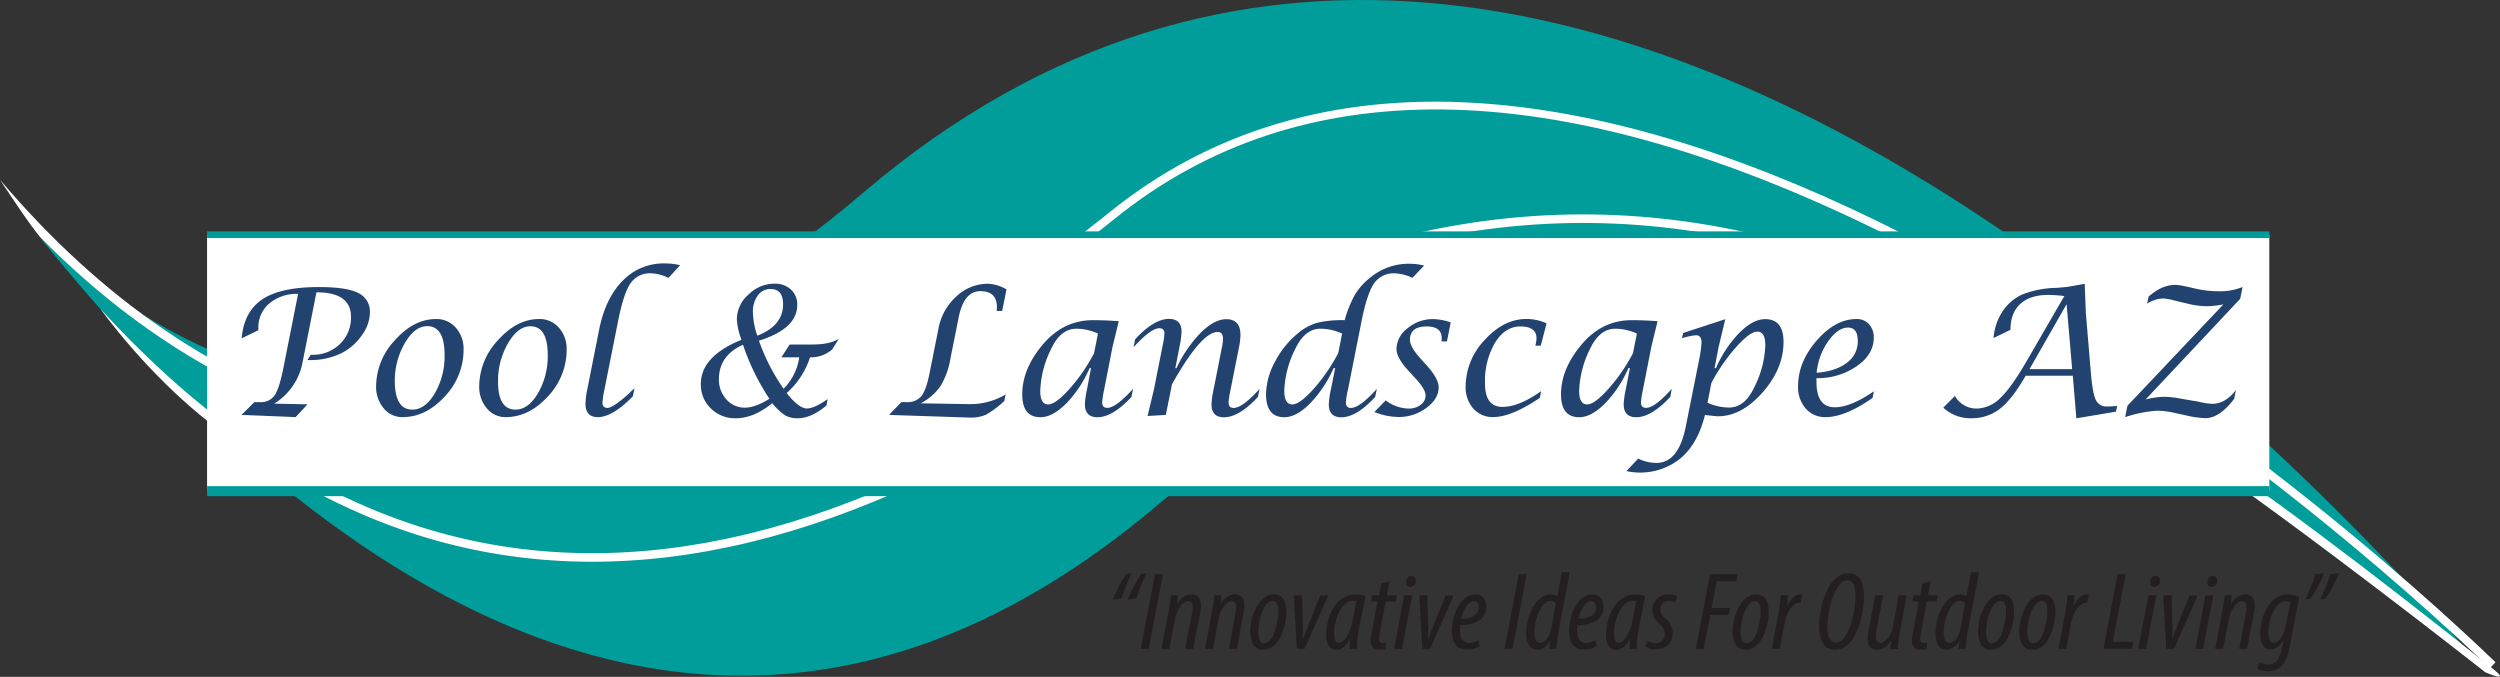
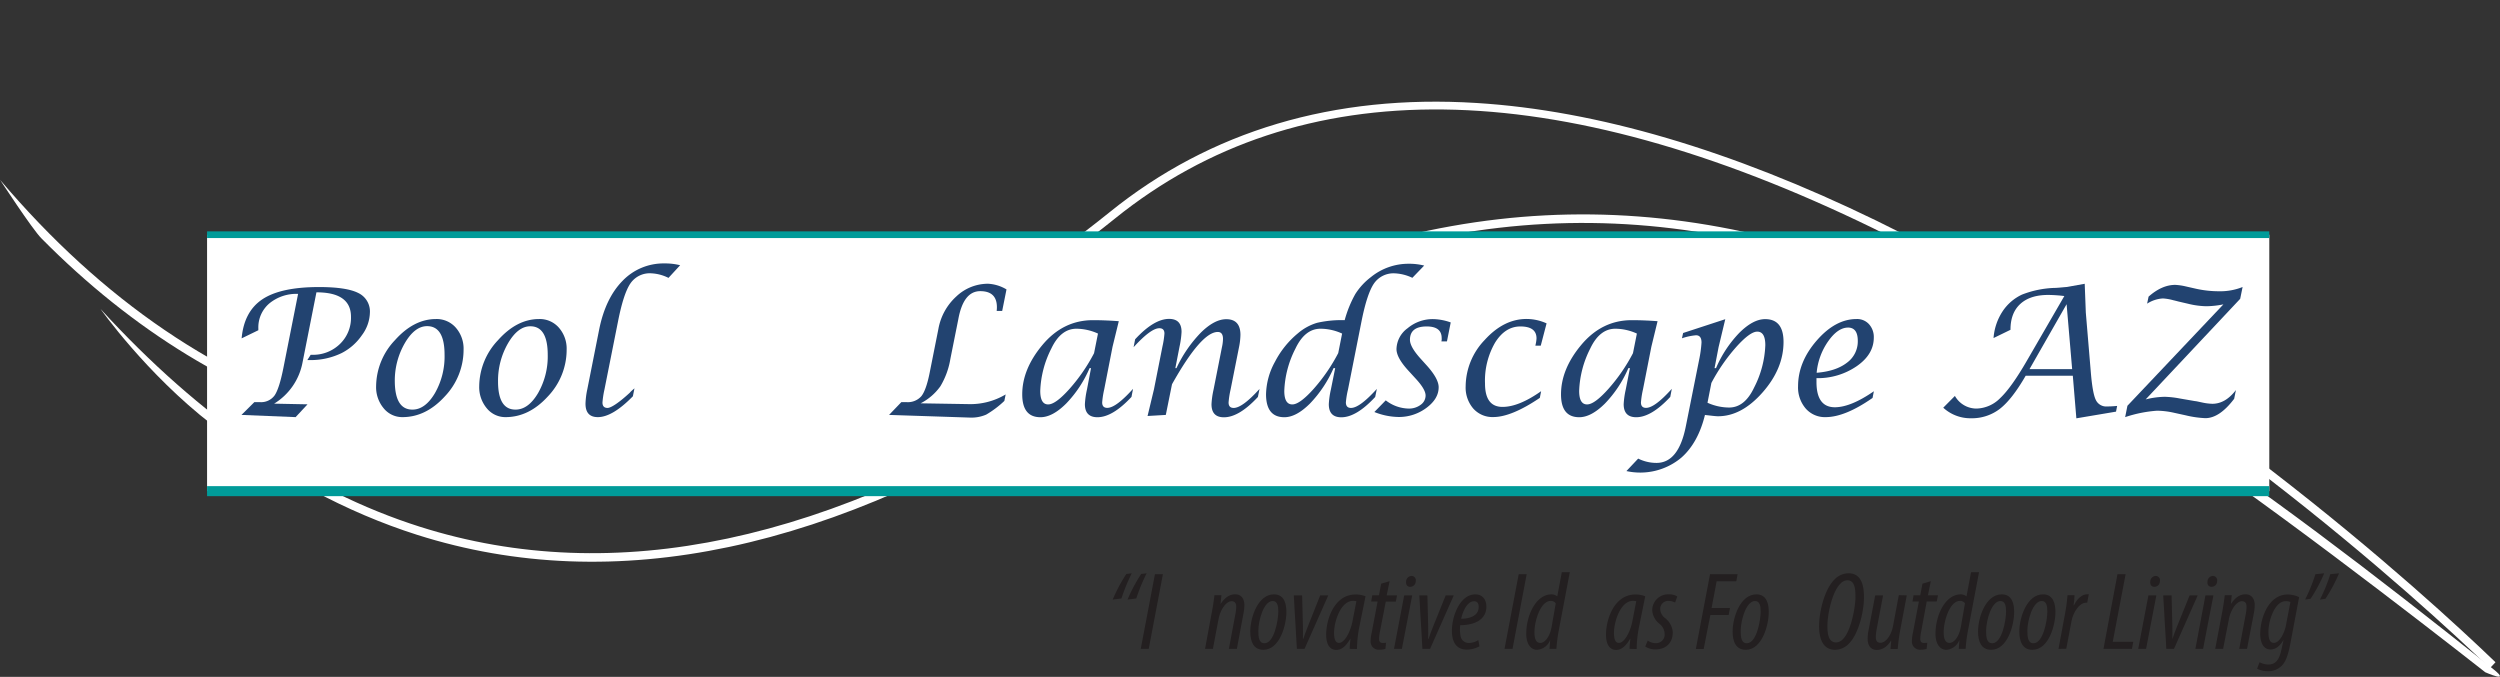
<svg xmlns="http://www.w3.org/2000/svg" viewBox="0 0 748.04 202.52">
  <rect x="0" y="0" width="748.04" height="202.52" fill="#333333" stroke="none" />
  <defs>
    <style>.cls-1{fill:#009d9a;}.cls-2{fill:#fff;}.cls-3{fill:#231f20;}.cls-4{fill:#224370;}.cls-5,.cls-6{fill:none;stroke:#009b99;}.cls-5{stroke-width:3px;}.cls-6{stroke-width:2px;}</style>
  </defs>
  <title>Pool-and-Landscape-AZ</title>
  <g id="Layer_4" data-name="Layer 4">
-     <path class="cls-1" d="M262.33,62.45C156.13,152.9,73.19,127.64,15.47,75.31c80.39,100,203,193.08,335.77,79.9C539.32-5,747.61,206,747.61,206S482.79-125.29,262.33,62.45Z" transform="translate(-3.98 -4.85)" />
    <path class="cls-2" d="M747.61,206s8,3.53,2.43-.92C677.42,147.19,615.22,101.71,550.32,80.83c-75.4-24.25-147.56-11.42-227.07,40.39-70.34,45.84-135.51,59.71-193.69,41.22Q78.95,146.36,34.07,97.3s13.62,19.35,33.33,34.58,40.21,26.26,61.39,33c58.94,18.72,124.83,4.76,195.84-41.51C403.45,72,474.92,59.25,549.55,83.26c36.65,11.78,72.5,31.51,109.9,57C693,163,747.61,206,747.61,206Z" transform="translate(-3.98 -4.85)" />
    <path class="cls-2" d="M749,204.79c-20.71-19.9-95.22-88.2-184.61-131.69-95.27-46.35-171.57-47.32-226.77-2.88C263.36,130,179.81,152.58,108.36,132.3c-33.71-9.57-64.62-28.44-92-56.14C13.65,73.45,4,58.66,4,58.66c30.51,36,65.83,60.12,105.06,71.26,70.67,20.06,153.4-2.4,227-61.63C366.16,44,403.08,33,445.73,35.66c35.94,2.21,76.21,14.06,119.69,35.21C655.14,114.52,729.9,183,750.67,203L749,204.79Z" transform="translate(-3.98 -4.85)" />
  </g>
  <g id="Type">
    <path class="cls-3" d="M336.92,184.25a47.59,47.59,0,0,1,4.08-7.66l1.62-.2a54.57,54.57,0,0,0-3.08,7.53Zm4.44,0a47.59,47.59,0,0,1,4.08-7.66l1.63-.2a53.37,53.37,0,0,0-3.09,7.53Z" transform="translate(-3.98 -4.85)" />
    <path class="cls-3" d="M351.94,176.66,347.7,199h-2.39l4.25-22.35Z" transform="translate(-3.98 -4.85)" />
-     <path class="cls-3" d="M351.51,199l2-10.55c.46-2.32.7-4.21.86-5.5h2.09l-.26,2.55h.06c1.29-1.95,2.69-2.82,4.31-2.82,2,0,2.76,1.56,2.76,3.25a14.61,14.61,0,0,1-.3,2.62L361,199h-2.39l2-10.41a12,12,0,0,0,.23-2.23c0-1-.4-1.62-1.39-1.62-1.49,0-3.28,2.29-3.88,5.34L353.87,199Z" transform="translate(-3.98 -4.85)" />
    <path class="cls-3" d="M364.55,199l1.95-10.55c.47-2.32.7-4.21.87-5.5h2.08l-.26,2.55h.06c1.3-1.95,2.69-2.82,4.32-2.82,2,0,2.75,1.56,2.75,3.25a13.76,13.76,0,0,1-.3,2.62L374.07,199h-2.39l1.95-10.41a11.21,11.21,0,0,0,.24-2.23c0-1-.4-1.62-1.4-1.62-1.49,0-3.28,2.29-3.88,5.34L366.9,199Z" transform="translate(-3.98 -4.85)" />
    <path class="cls-3" d="M388.89,187.93c0,4-2,11.35-6.9,11.35-3,0-3.91-2.59-3.91-5.44,0-4.31,2.32-11.15,7.09-11.15C388.39,182.69,388.89,185.78,388.89,187.93Zm-8.39,5.68c0,1.82.13,3.71,1.82,3.71,2.92,0,4.15-6.83,4.15-9.55,0-1.66-.3-3.09-1.69-3.09C382.12,184.68,380.5,190.45,380.5,193.61Z" transform="translate(-3.98 -4.85)" />
    <path class="cls-3" d="M393.6,183l.23,9.09c0,1.72.07,2.75,0,3.94h.1c.36-1.16.83-2.28,1.42-3.84L399,183h2.42l-7.1,16h-2.29l-.93-16Z" transform="translate(-3.98 -4.85)" />
    <path class="cls-3" d="M407.83,199c0-.89.13-1.79.23-3H408c-1.59,2.72-3,3.32-4.21,3.32-1.86,0-3-1.63-3-4.52,0-4.87,2.58-12.07,8.78-12.07a8.21,8.21,0,0,1,3,.53l-1.86,9.19a35.09,35.09,0,0,0-.7,6.6Zm2-14.26a4.37,4.37,0,0,0-1-.1c-3.59,0-5.58,5.87-5.68,9.39,0,2,.37,3.18,1.5,3.18,1.62,0,3.35-3.18,4-6.37Z" transform="translate(-3.98 -4.85)" />
    <path class="cls-3" d="M419.77,178.75,418.9,183H422l-.37,1.86h-3L416.85,194a11.17,11.17,0,0,0-.23,2c0,.8.29,1.23,1.09,1.23a4.22,4.22,0,0,0,1-.07l-.2,1.86a6.25,6.25,0,0,1-1.73.23,2.43,2.43,0,0,1-2.69-2.58,12.06,12.06,0,0,1,.34-2.59l1.75-9.25h-1.92l.33-1.86h2l.66-3.48Z" transform="translate(-3.98 -4.85)" />
    <path class="cls-3" d="M421.09,199l3.05-16h2.39l-3.08,16Zm3.62-20.13a1.7,1.7,0,0,1,1.59-1.69,1.28,1.28,0,0,1,1.29,1.56,1.64,1.64,0,0,1-1.66,1.69C425.07,180.44,424.61,179.81,424.71,178.88Z" transform="translate(-3.98 -4.85)" />
    <path class="cls-3" d="M431.08,183l.23,9.09c0,1.72.06,2.75,0,3.94h.1c.37-1.16.83-2.28,1.43-3.84l3.71-9.19h2.42l-7.09,16h-2.29l-.93-16Z" transform="translate(-3.98 -4.85)" />
    <path class="cls-3" d="M446.66,198.22a7.86,7.86,0,0,1-3.78,1c-3.38,0-4.47-2.59-4.47-5.67,0-4.34,2.42-10.85,7-10.85,2.36,0,3.32,1.79,3.32,3.65,0,3.88-3.45,5.54-7.83,5.57a11.26,11.26,0,0,0,.1,3.22,2.45,2.45,0,0,0,2.46,2.09,5.29,5.29,0,0,0,2.85-.86ZM445,184.75c-1.43,0-3,1.76-3.82,5.24,2.56,0,5.24-.89,5.24-3.48C446.46,185.38,446,184.75,445,184.75Z" transform="translate(-3.98 -4.85)" />
    <path class="cls-3" d="M460.79,176.66,456.55,199h-2.39l4.24-22.35Z" transform="translate(-3.98 -4.85)" />
    <path class="cls-3" d="M473.69,176.06l-3.28,17.31a47.47,47.47,0,0,0-.73,5.64h-2.06l.2-2.52h-.06a4.53,4.53,0,0,1-3.85,2.79c-2,0-3.25-1.89-3.25-4.81,0-5.47,2.88-11.78,7.59-11.78a2.81,2.81,0,0,1,1.69.6l1.36-7.23Zm-4.21,9.32a1.74,1.74,0,0,0-1.49-.73c-3.09,0-4.88,6.07-4.88,9.35,0,1.89.43,3.22,1.76,3.22,1.16,0,2.72-1.46,3.35-4.64Z" transform="translate(-3.98 -4.85)" />
-     <path class="cls-3" d="M481.72,198.22a7.86,7.86,0,0,1-3.78,1c-3.38,0-4.48-2.59-4.48-5.67,0-4.34,2.42-10.85,7-10.85,2.35,0,3.31,1.79,3.31,3.65,0,3.88-3.44,5.54-7.82,5.57a10.57,10.57,0,0,0,.1,3.22,2.44,2.44,0,0,0,2.45,2.09,5.29,5.29,0,0,0,2.85-.86Zm-1.63-13.47c-1.42,0-2.95,1.76-3.81,5.24,2.55,0,5.24-.89,5.24-3.48C481.52,185.38,481.05,184.75,480.09,184.75Z" transform="translate(-3.98 -4.85)" />
    <path class="cls-3" d="M491.57,199c0-.89.13-1.79.23-3h-.07c-1.59,2.72-3,3.32-4.21,3.32-1.85,0-3-1.63-3-4.52,0-4.87,2.58-12.07,8.79-12.07a8.11,8.11,0,0,1,2.95.53l-1.86,9.19a35.09,35.09,0,0,0-.7,6.6Zm2-14.26a4.37,4.37,0,0,0-1-.1c-3.59,0-5.57,5.87-5.67,9.39,0,2,.36,3.18,1.49,3.18,1.62,0,3.35-3.18,4-6.37Z" transform="translate(-3.98 -4.85)" />
    <path class="cls-3" d="M497,196.52a4.32,4.32,0,0,0,2.49.77,2.55,2.55,0,0,0,2.58-2.72,4,4,0,0,0-1.62-3.12,5.62,5.62,0,0,1-2.09-3.91,4.75,4.75,0,0,1,5-4.85,4.49,4.49,0,0,1,2.49.63l-.66,1.83a4,4,0,0,0-1.86-.5,2.4,2.4,0,0,0-2.59,2.49,3.55,3.55,0,0,0,1.5,2.69A5.82,5.82,0,0,1,504.5,194c0,3.45-2.25,5.17-5.24,5.17a5.61,5.61,0,0,1-3-.86Z" transform="translate(-3.98 -4.85)" />
    <path class="cls-3" d="M515.65,176.66h8.25l-.39,2.12h-5.88l-1.52,8h5.51l-.4,2.09h-5.47l-2,10.18H511.4Z" transform="translate(-3.98 -4.85)" />
    <path class="cls-3" d="M533.22,187.93c0,4-2,11.35-6.89,11.35-3,0-3.92-2.59-3.92-5.44,0-4.31,2.32-11.15,7.1-11.15C532.73,182.69,533.22,185.78,533.22,187.93Zm-8.39,5.68c0,1.82.14,3.71,1.83,3.71,2.92,0,4.14-6.83,4.14-9.55,0-1.66-.3-3.09-1.69-3.09C526.46,184.68,524.83,190.45,524.83,193.61Z" transform="translate(-3.98 -4.85)" />
-     <path class="cls-3" d="M534.15,199l2-10.78c.39-2.15.59-4.08.69-5.27H539c0,.86-.1,1.72-.26,3h.09c1-2,2.39-3.29,4-3.29.17,0,.3,0,.43,0l-.46,2.52-.3,0c-2.13,0-3.92,3-4.38,5.37L536.51,199Z" transform="translate(-3.98 -4.85)" />
    <path class="cls-3" d="M561.71,183.62c0,4.15-1.59,10.88-4.47,13.77a5.75,5.75,0,0,1-4.18,1.89c-4.31,0-4.78-4.68-4.78-7.07,0-4.28,1.59-11,4.64-14a5.9,5.9,0,0,1,4.15-1.83C561.32,176.39,561.71,180.8,561.71,183.62Zm-7.09-4.08c-2.49,2.49-3.85,9.22-3.85,12.54,0,1.89.1,5,2.65,5a3,3,0,0,0,2-1c2.58-2.62,3.74-9.95,3.74-12.47s-.16-5.14-2.48-5.14A3,3,0,0,0,554.62,179.54Z" transform="translate(-3.98 -4.85)" />
    <path class="cls-3" d="M574.52,183l-2,10.58c-.43,2.32-.59,4.18-.72,5.47h-2.16l.23-2.52h-.06c-1.23,2-2.76,2.79-4.28,2.79-1.93,0-2.72-1.56-2.72-3.29a13.53,13.53,0,0,1,.26-2.55l2-10.48h2.36L565.53,193a13.53,13.53,0,0,0-.27,2.52c0,1,.4,1.66,1.36,1.66,1.59,0,3.25-2.16,3.78-5l1.73-9.25Z" transform="translate(-3.98 -4.85)" />
    <path class="cls-3" d="M581.71,178.75l-.86,4.21h3l-.36,1.86h-3L578.79,194a12.17,12.17,0,0,0-.23,2c0,.8.3,1.23,1.1,1.23a4.13,4.13,0,0,0,1-.07l-.2,1.86a6.13,6.13,0,0,1-1.72.23,2.43,2.43,0,0,1-2.69-2.58,12.55,12.55,0,0,1,.33-2.59l1.76-9.25h-1.92l.33-1.86h2l.66-3.48Z" transform="translate(-3.98 -4.85)" />
    <path class="cls-3" d="M596.14,176.06l-3.28,17.31a43.66,43.66,0,0,0-.73,5.64h-2.06l.2-2.52h-.07a4.52,4.52,0,0,1-3.84,2.79c-2,0-3.25-1.89-3.25-4.81,0-5.47,2.88-11.78,7.59-11.78a2.83,2.83,0,0,1,1.69.6l1.36-7.23Zm-4.21,9.32a1.74,1.74,0,0,0-1.49-.73c-3.09,0-4.88,6.07-4.88,9.35,0,1.89.43,3.22,1.76,3.22,1.16,0,2.72-1.46,3.35-4.64Z" transform="translate(-3.98 -4.85)" />
    <path class="cls-3" d="M606.65,187.93c0,4-2,11.35-6.9,11.35-3,0-3.91-2.59-3.91-5.44,0-4.31,2.32-11.15,7.1-11.15C606.16,182.69,606.65,185.78,606.65,187.93Zm-8.39,5.68c0,1.82.13,3.71,1.83,3.71,2.91,0,4.14-6.83,4.14-9.55,0-1.66-.3-3.09-1.69-3.09C599.89,184.68,598.26,190.45,598.26,193.61Z" transform="translate(-3.98 -4.85)" />
    <path class="cls-3" d="M619,187.93c0,4-2,11.35-6.9,11.35-3,0-3.91-2.59-3.91-5.44,0-4.31,2.32-11.15,7.1-11.15C618.49,182.69,619,185.78,619,187.93Zm-8.39,5.68c0,1.82.13,3.71,1.82,3.71,2.92,0,4.15-6.83,4.15-9.55,0-1.66-.3-3.09-1.69-3.09C612.23,184.68,610.6,190.45,610.6,193.61Z" transform="translate(-3.98 -4.85)" />
    <path class="cls-3" d="M619.92,199l2-10.78c.4-2.15.6-4.08.7-5.27h2.09c0,.86-.1,1.72-.27,3h.1c1-2,2.39-3.29,4-3.29.17,0,.3,0,.44,0l-.47,2.52-.3,0c-2.12,0-3.91,3-4.37,5.37l-1.6,8.42Z" transform="translate(-3.98 -4.85)" />
    <path class="cls-3" d="M637.56,176.66H640l-3.85,20.23h6.14l-.4,2.12h-8.52Z" transform="translate(-3.98 -4.85)" />
    <path class="cls-3" d="M643.77,199l3.05-16h2.38l-3.08,16Zm3.61-20.13a1.7,1.7,0,0,1,1.59-1.69,1.28,1.28,0,0,1,1.29,1.56,1.64,1.64,0,0,1-1.65,1.69C647.75,180.44,647.28,179.81,647.38,178.88Z" transform="translate(-3.98 -4.85)" />
    <path class="cls-3" d="M653.75,183l.23,9.09c0,1.72.06,2.75,0,3.94H654c.37-1.16.83-2.28,1.43-3.84l3.72-9.19h2.42l-7.1,16h-2.29l-.93-16Z" transform="translate(-3.98 -4.85)" />
    <path class="cls-3" d="M660.88,199l3-16h2.39l-3.09,16Zm3.61-20.13a1.71,1.71,0,0,1,1.59-1.69,1.29,1.29,0,0,1,1.3,1.56,1.65,1.65,0,0,1-1.66,1.69C664.86,180.44,664.39,179.81,664.49,178.88Z" transform="translate(-3.98 -4.85)" />
    <path class="cls-3" d="M666.81,199l2-10.55c.46-2.32.7-4.21.86-5.5h2.09l-.26,2.55h.06c1.3-1.95,2.69-2.82,4.31-2.82,2,0,2.76,1.56,2.76,3.25a13.76,13.76,0,0,1-.3,2.62l-2,10.45H674l1.95-10.41a12,12,0,0,0,.23-2.23c0-1-.4-1.62-1.39-1.62-1.49,0-3.28,2.29-3.88,5.34L669.17,199Z" transform="translate(-3.98 -4.85)" />
    <path class="cls-3" d="M680.08,203a5.91,5.91,0,0,0,2.59.69c2.42,0,3.41-1.75,4-4.71l.57-2.52h-.07c-1.36,2.23-2.69,2.72-3.85,2.72-1.85,0-3-1.62-3.05-4.64,0-4.74,2.49-11.81,8.23-11.81a8.08,8.08,0,0,1,3.41.8l-2.62,13.9c-.63,3.34-1.39,5.43-2.52,6.56a5.61,5.61,0,0,1-4.28,1.69,6.44,6.44,0,0,1-3.15-.76Zm9.22-18a2.88,2.88,0,0,0-1.39-.27c-3.29,0-5.11,5.68-5.18,9,0,1.89.23,3.48,1.63,3.48,1.72,0,3.15-3,3.58-5.1Z" transform="translate(-3.98 -4.85)" />
    <path class="cls-3" d="M699.42,176.39a46.72,46.72,0,0,1-4.08,7.63l-1.63.23a52.51,52.51,0,0,0,3.08-7.59Zm4.44,0a46.72,46.72,0,0,1-4.08,7.63l-1.63.23a49.33,49.33,0,0,0,3.09-7.59Z" transform="translate(-3.98 -4.85)" />
    <rect id="White_Rectangle" data-name="White Rectangle" class="cls-2" x="61.96" y="70.23" width="617.05" height="76.73" />
    <path class="cls-4" d="M76.23,129l3.86-3.83h.49l1.11,0a5,5,0,0,0,4.45-2c.93-1.35,1.81-4.09,2.63-8.2l4.4-22.18a12.7,12.7,0,0,0-8.6,2.85,9.41,9.41,0,0,0-3.29,7.45l0,.57-5,2.43Q77,98.06,82.49,94.4t16.94-3.66q8.22,0,11.73,1.77a6.12,6.12,0,0,1,3.5,5.91,11.78,11.78,0,0,1-2.41,6.75,16.38,16.38,0,0,1-6,5.3,21.14,21.14,0,0,1-9.62,2.12h-.69l1-1.58h.46a11.48,11.48,0,0,0,8.33-3.27A10.84,10.84,0,0,0,109,99.63q0-7.32-10.34-7.31l-4.16,21A18.42,18.42,0,0,1,86,125.63l10,.2-3.57,3.83Z" transform="translate(-3.98 -4.85)" />
    <path class="cls-4" d="M124.43,129.66a7.15,7.15,0,0,1-5.65-2.65,9.82,9.82,0,0,1-2.26-6.61,20.27,20.27,0,0,1,5.64-13.77q5.64-6.31,12.28-6.32a7.61,7.61,0,0,1,5.92,2.58,9.52,9.52,0,0,1,2.33,6.6,20.26,20.26,0,0,1-5.64,14Q131.41,129.65,124.43,129.66Zm2.95-2.25c2.55,0,4.8-1.65,6.74-4.93A22.07,22.07,0,0,0,137,111q0-8.57-5.23-8.56-3.69,0-6.66,5.08a22.34,22.34,0,0,0-3,11.44Q122.18,127.42,127.38,127.41Z" transform="translate(-3.98 -4.85)" />
    <path class="cls-4" d="M155.28,129.66a7.15,7.15,0,0,1-5.65-2.65,9.82,9.82,0,0,1-2.26-6.61A20.27,20.27,0,0,1,153,106.63q5.63-6.31,12.28-6.32a7.61,7.61,0,0,1,5.92,2.58,9.52,9.52,0,0,1,2.33,6.6,20.26,20.26,0,0,1-5.64,14Q162.26,129.65,155.28,129.66Zm2.95-2.25c2.55,0,4.8-1.65,6.74-4.93a22.06,22.06,0,0,0,2.9-11.44q0-8.57-5.22-8.56-3.69,0-6.66,5.08A22.34,22.34,0,0,0,153,119Q153,127.42,158.23,127.41Z" transform="translate(-3.98 -4.85)" />
    <path class="cls-4" d="M193.82,121.05l-.47,2.37q-6.1,6.24-10.5,6.24-3.67,0-3.68-4a24,24,0,0,1,.55-4.37l3.54-17.84q1.88-9.36,7-14.57a17,17,0,0,1,12.57-5.21,18.58,18.58,0,0,1,4.66.54L204,88a12.78,12.78,0,0,0-5.18-1.37,7,7,0,0,0-6.19,3q-2.07,3-3.72,11.35l-4.07,20.43a26.67,26.67,0,0,0-.59,3.87c0,1.09.51,1.63,1.52,1.63s3.4-1.53,6.71-4.6C192.71,122,193.16,121.61,193.82,121.05Z" transform="translate(-3.98 -4.85)" />
-     <path class="cls-4" d="M235.05,125.49Q229.5,130,224.14,130a10.24,10.24,0,0,1-7.46-2.93,9.79,9.79,0,0,1-3-7.31q0-8.31,12.17-13.24a19.68,19.68,0,0,1-1.39-6.13A9.9,9.9,0,0,1,227.93,93a11,11,0,0,1,7.77-3.27,6.93,6.93,0,0,1,4.94,1.76,6,6,0,0,1,1.89,4.6q0,7.11-11.46,10.7a59,59,0,0,0,7.37,14.38,16.46,16.46,0,0,0,4.68-9.41h-5.33l2.46-3.83h6.85q5.1,0,7.86-1.68l-2,3.18a9.72,9.72,0,0,1-5.77,2.33h-.83a24.32,24.32,0,0,1-7,10.7q3.66,4.61,6.05,4.61,2,0,5.4-2.25l.83-.55-.39,1.92Q246.7,130,242.68,130a7.33,7.33,0,0,1-3.77-.86A18.24,18.24,0,0,1,235.05,125.49Zm-.85-1.32A68.93,68.93,0,0,1,226.29,108q-7.18,3.26-7.19,10.24a8.7,8.7,0,0,0,2.24,6.14,7.32,7.32,0,0,0,5.65,2.45Q230,126.79,234.2,124.17Zm-3.62-18.88q7.71-3,7.71-9.4,0-4.56-3.75-4.56a4.6,4.6,0,0,0-3.82,1.93,8.22,8.22,0,0,0-1.46,5.07A23.5,23.5,0,0,0,230.58,105.29Z" transform="translate(-3.98 -4.85)" />
    <path class="cls-4" d="M270,129l3.68-3.83h1.5a5.38,5.38,0,0,0,4.49-1.78q1.43-1.79,2.46-6.91l2.64-13.24a17.23,17.23,0,0,1,5.35-9.68,13.76,13.76,0,0,1,9.52-3.81,11.9,11.9,0,0,1,5.5,1.7l-1.29,6.44h-1.65a10.23,10.23,0,0,0,.07-1.11q0-4.82-5-4.81t-6.54,8.35l-2.38,11.9a23.24,23.24,0,0,1-3,8.22,16.5,16.5,0,0,1-5.91,5.09l14.45.24a20.61,20.61,0,0,0,11-2.9l-.39,1.94a29.27,29.27,0,0,1-5.44,4.1,11.17,11.17,0,0,1-4.83.89Z" transform="translate(-3.98 -4.85)" />
    <path class="cls-4" d="M330.43,115H330a35.1,35.1,0,0,1-7,10.59c-2.74,2.73-5.3,4.1-7.7,4.1q-5.44,0-5.45-6.83,0-7.53,6-14.74,6.21-7.47,15.16-7.47,3.69,0,7.73.31l-1.87,7.65-2.5,12.78a26.54,26.54,0,0,0-.6,3.87c0,1.09.51,1.63,1.53,1.63q2.58,0,7.7-5.69l-.46,2.41q-5.67,6.08-10.18,6.08c-2.51,0-3.76-1.31-3.76-3.91a26.34,26.34,0,0,1,.62-4.39Zm2.08-10.34a15.73,15.73,0,0,0-6.44-1.45q-4.71,0-7.52,5.94a30.18,30.18,0,0,0-3.31,12.65q0,4.07,2.38,4.06,2.22,0,6.39-4.67a52.58,52.58,0,0,0,7.33-10.66Z" transform="translate(-3.98 -4.85)" />
    <path class="cls-4" d="M347.35,129.32l1.92-8,2.53-12.78a25.66,25.66,0,0,0,.6-3.88c0-1.07-.51-1.6-1.53-1.6q-2.53,0-7.7,5.68l.46-2.37q5.64-6.1,10.16-6.1,3.73,0,3.73,3.88a26.4,26.4,0,0,1-.6,4.39L355.66,115H356a38.66,38.66,0,0,1,7.31-10.64q4.06-4,7.59-4c2.82,0,4.24,1.57,4.24,4.7a19.85,19.85,0,0,1-.44,3.73l-2.51,12.62a26.54,26.54,0,0,0-.6,3.87c0,1.09.51,1.63,1.53,1.63q2.58,0,7.73-5.68l-.49,2.4q-5.64,6.08-10.16,6.08-3.72,0-3.72-3.9a25.37,25.37,0,0,1,.62-4.4l2.5-12.65a12.36,12.36,0,0,0,.32-2.48q0-2.1-1.56-2.1-4.93,0-13.7,15.65L352.81,129Z" transform="translate(-3.98 -4.85)" />
    <path class="cls-4" d="M403.49,115H403a36.08,36.08,0,0,1-7.06,10.6c-2.73,2.72-5.28,4.09-7.66,4.09q-5.47,0-5.48-6.86a20.88,20.88,0,0,1,2.68-9.74,27.17,27.17,0,0,1,6.92-8.56,15.67,15.67,0,0,1,5.68-3.09,32.6,32.6,0,0,1,8.25-.79,34.25,34.25,0,0,1,3.18-7.82,19.41,19.41,0,0,1,4.66-5.06,17.82,17.82,0,0,1,11.3-4,18.61,18.61,0,0,1,4.65.54l-3.54,3.67a13.63,13.63,0,0,0-5.22-1.34,7.1,7.1,0,0,0-6.24,3q-2.08,3-3.74,11.29l-4.06,20.48a25.68,25.68,0,0,0-.63,3.82q0,1.68,1.53,1.68,2.58,0,7.73-5.69l-.49,2.41q-5.64,6.08-10.14,6.08c-2.5,0-3.74-1.31-3.74-3.91a25.79,25.79,0,0,1,.62-4.39Zm2.07-10.34a15.5,15.5,0,0,0-6.46-1.45q-4.68,0-7.5,5.94a30,30,0,0,0-3.34,12.65q0,4.07,2.41,4.06,2.22,0,6.4-4.68a53.42,53.42,0,0,0,7.33-10.68Z" transform="translate(-3.98 -4.85)" />
    <path class="cls-4" d="M415.21,128.13l3.41-3.49a11.46,11.46,0,0,0,6.84,2.46,5.78,5.78,0,0,0,3.61-1.13,3.39,3.39,0,0,0,1.47-2.78q0-1.83-2.92-5l-2.36-2.58q-3.43-3.78-3.43-6.31a7.94,7.94,0,0,1,3.33-6.24,11.71,11.71,0,0,1,7.63-2.73,16.51,16.51,0,0,1,5.27,1L436.93,107h-1.66l.08-.43a3,3,0,0,0,0-.55c0-2.33-1.49-3.49-4.49-3.49q-5,0-5,4c0,1.36,1,3.17,3,5.43l2.12,2.35c2.32,2.6,3.47,4.74,3.47,6.41q0,3.46-3.67,6.18a13.69,13.69,0,0,1-8.35,2.72A20.21,20.21,0,0,1,415.21,128.13Z" transform="translate(-3.98 -4.85)" />
    <path class="cls-4" d="M465.11,121.9l-.39,2q-8.48,5.73-13.91,5.74a7.69,7.69,0,0,1-6-2.54,9.63,9.63,0,0,1-2.28-6.7,20.22,20.22,0,0,1,5.69-13.82q5.69-6.28,12.52-6.29a14.59,14.59,0,0,1,6,1.32L465,108.27h-1.61l.08-.39a9.83,9.83,0,0,0,.26-1.78q0-3.57-4.84-3.57-4.55,0-7.57,4.86a22.7,22.7,0,0,0-3,12.21q0,7,5.23,7Q458.45,126.6,465.11,121.9Z" transform="translate(-3.98 -4.85)" />
    <path class="cls-4" d="M491.68,115h-.47a35.1,35.1,0,0,1-7,10.59q-4.11,4.09-7.69,4.1-5.46,0-5.46-6.83,0-7.53,6-14.74,6.21-7.47,15.16-7.47,3.69,0,7.73.31l-1.86,7.65-2.51,12.78a26.54,26.54,0,0,0-.6,3.87c0,1.09.51,1.63,1.53,1.63q2.58,0,7.7-5.69l-.46,2.41q-5.67,6.08-10.18,6.08c-2.51,0-3.76-1.31-3.76-3.91a26.34,26.34,0,0,1,.62-4.39Zm2.08-10.34a15.69,15.69,0,0,0-6.44-1.45q-4.71,0-7.52,5.94a30.18,30.18,0,0,0-3.31,12.65q0,4.07,2.38,4.06,2.22,0,6.39-4.67a52.58,52.58,0,0,0,7.33-10.66Z" transform="translate(-3.98 -4.85)" />
    <path class="cls-4" d="M490.66,145.77l3.49-3.7a12.35,12.35,0,0,0,5.48,1.29q6.6,0,8.77-10.92l4-20a35.64,35.64,0,0,0,.7-5.1c0-1.45-.55-2.17-1.66-2.17a17.51,17.51,0,0,0-4.19.9l.34-1.58,12.62-4.13-2,8.35L517,115h.44a35,35,0,0,1,7-10.59c2.74-2.71,5.3-4.07,7.7-4.07q5.5,0,5.5,6.82,0,8-6.29,15.13T518,129.4c-.48,0-1.46-.1-3-.29-.19,0-.48-.05-.87-.1q-2.05,8.36-7.08,12.79a19.15,19.15,0,0,1-16.43,4Zm24.23-20.41a15.9,15.9,0,0,0,6.46,1.43q4.68,0,7.5-6a30,30,0,0,0,3.34-12.65c0-2.7-.8-4.06-2.41-4.06q-2.19,0-6.36,4.67a54.75,54.75,0,0,0-7.37,10.69Z" transform="translate(-3.98 -4.85)" />
    <path class="cls-4" d="M564.67,121.92l-.39,2q-8.22,5.73-14,5.74a7.62,7.62,0,0,1-6-2.57,9.69,9.69,0,0,1-2.29-6.66q0-7.28,5.59-13.7t11.92-6.42a4.8,4.8,0,0,1,3.72,1.55,5.7,5.7,0,0,1,1.43,4q0,5-5.07,8.53A20.55,20.55,0,0,1,547.5,118l0,1.16q0,7.56,5.53,7.55Q557.79,126.68,564.67,121.92Zm-17.12-5.53q5.79-.47,9.05-3a7.88,7.88,0,0,0,3.26-6.53q0-3.95-2.87-4-3.11,0-6,4.12A19.5,19.5,0,0,0,547.55,116.39Z" transform="translate(-3.98 -4.85)" />
    <path class="cls-4" d="M585.43,126.84l3.49-3.52a7.41,7.41,0,0,0,6.44,3.78,10.3,10.3,0,0,0,7.15-3.17q3.35-3.17,8-11.24l11.15-19.26a42.5,42.5,0,0,0-4.84-.33q-5.4,0-8.34,2.7t-2.93,7.73L600.48,106A16.79,16.79,0,0,1,603.19,98a14.12,14.12,0,0,1,5.8-5A29.34,29.34,0,0,1,618.66,91c.84,0,2.12-.15,3.82-.29l5.28-.95.33,8.61,1.5,17.88q.52,6.24,1.47,8.22a3.43,3.43,0,0,0,3.4,2c.29,0,1.3,0,3-.16l-.33,1.71-11.87,2-1.06-12.75h-14.1q-4.08,7.08-7.73,9.91A13.72,13.72,0,0,1,593.7,130,12,12,0,0,1,585.43,126.84Zm25.81-11.54H624l-1.66-19.43Z" transform="translate(-3.98 -4.85)" />
    <path class="cls-4" d="M639.86,129.66l.68-3.4,28.72-30.34a27,27,0,0,1-5.14.56,24.64,24.64,0,0,1-5.55-.77l-2.84-.66c-.59-.16-1.09-.28-1.52-.38a14.56,14.56,0,0,0-3.05-.52,9.74,9.74,0,0,0-4.73,1.56l.44-2.1c2.64-2.34,5.3-3.52,8-3.52a18.07,18.07,0,0,1,3.26.49l3,.68A31.8,31.8,0,0,0,668,92a18,18,0,0,0,7-1.27l-.72,3.53L646,124.36a24.56,24.56,0,0,1,5.72-.78,27.56,27.56,0,0,1,4.42.49l4.63.8c.33,0,1.13.21,2.4.47a16.43,16.43,0,0,0,2.77.33q3.93,0,7.06-4.11l-.52,2.61q-4.37,5.8-8.63,5.8a30.74,30.74,0,0,1-5.93-.86l-3.43-.75a24.38,24.38,0,0,0-5.07-.62A38.59,38.59,0,0,0,639.86,129.66Z" transform="translate(-3.98 -4.85)" />
    <line class="cls-5" x1="679" y1="146.96" x2="61.96" y2="146.96" />
    <line class="cls-6" x1="61.96" y1="70.23" x2="679" y2="70.23" />
  </g>
</svg>